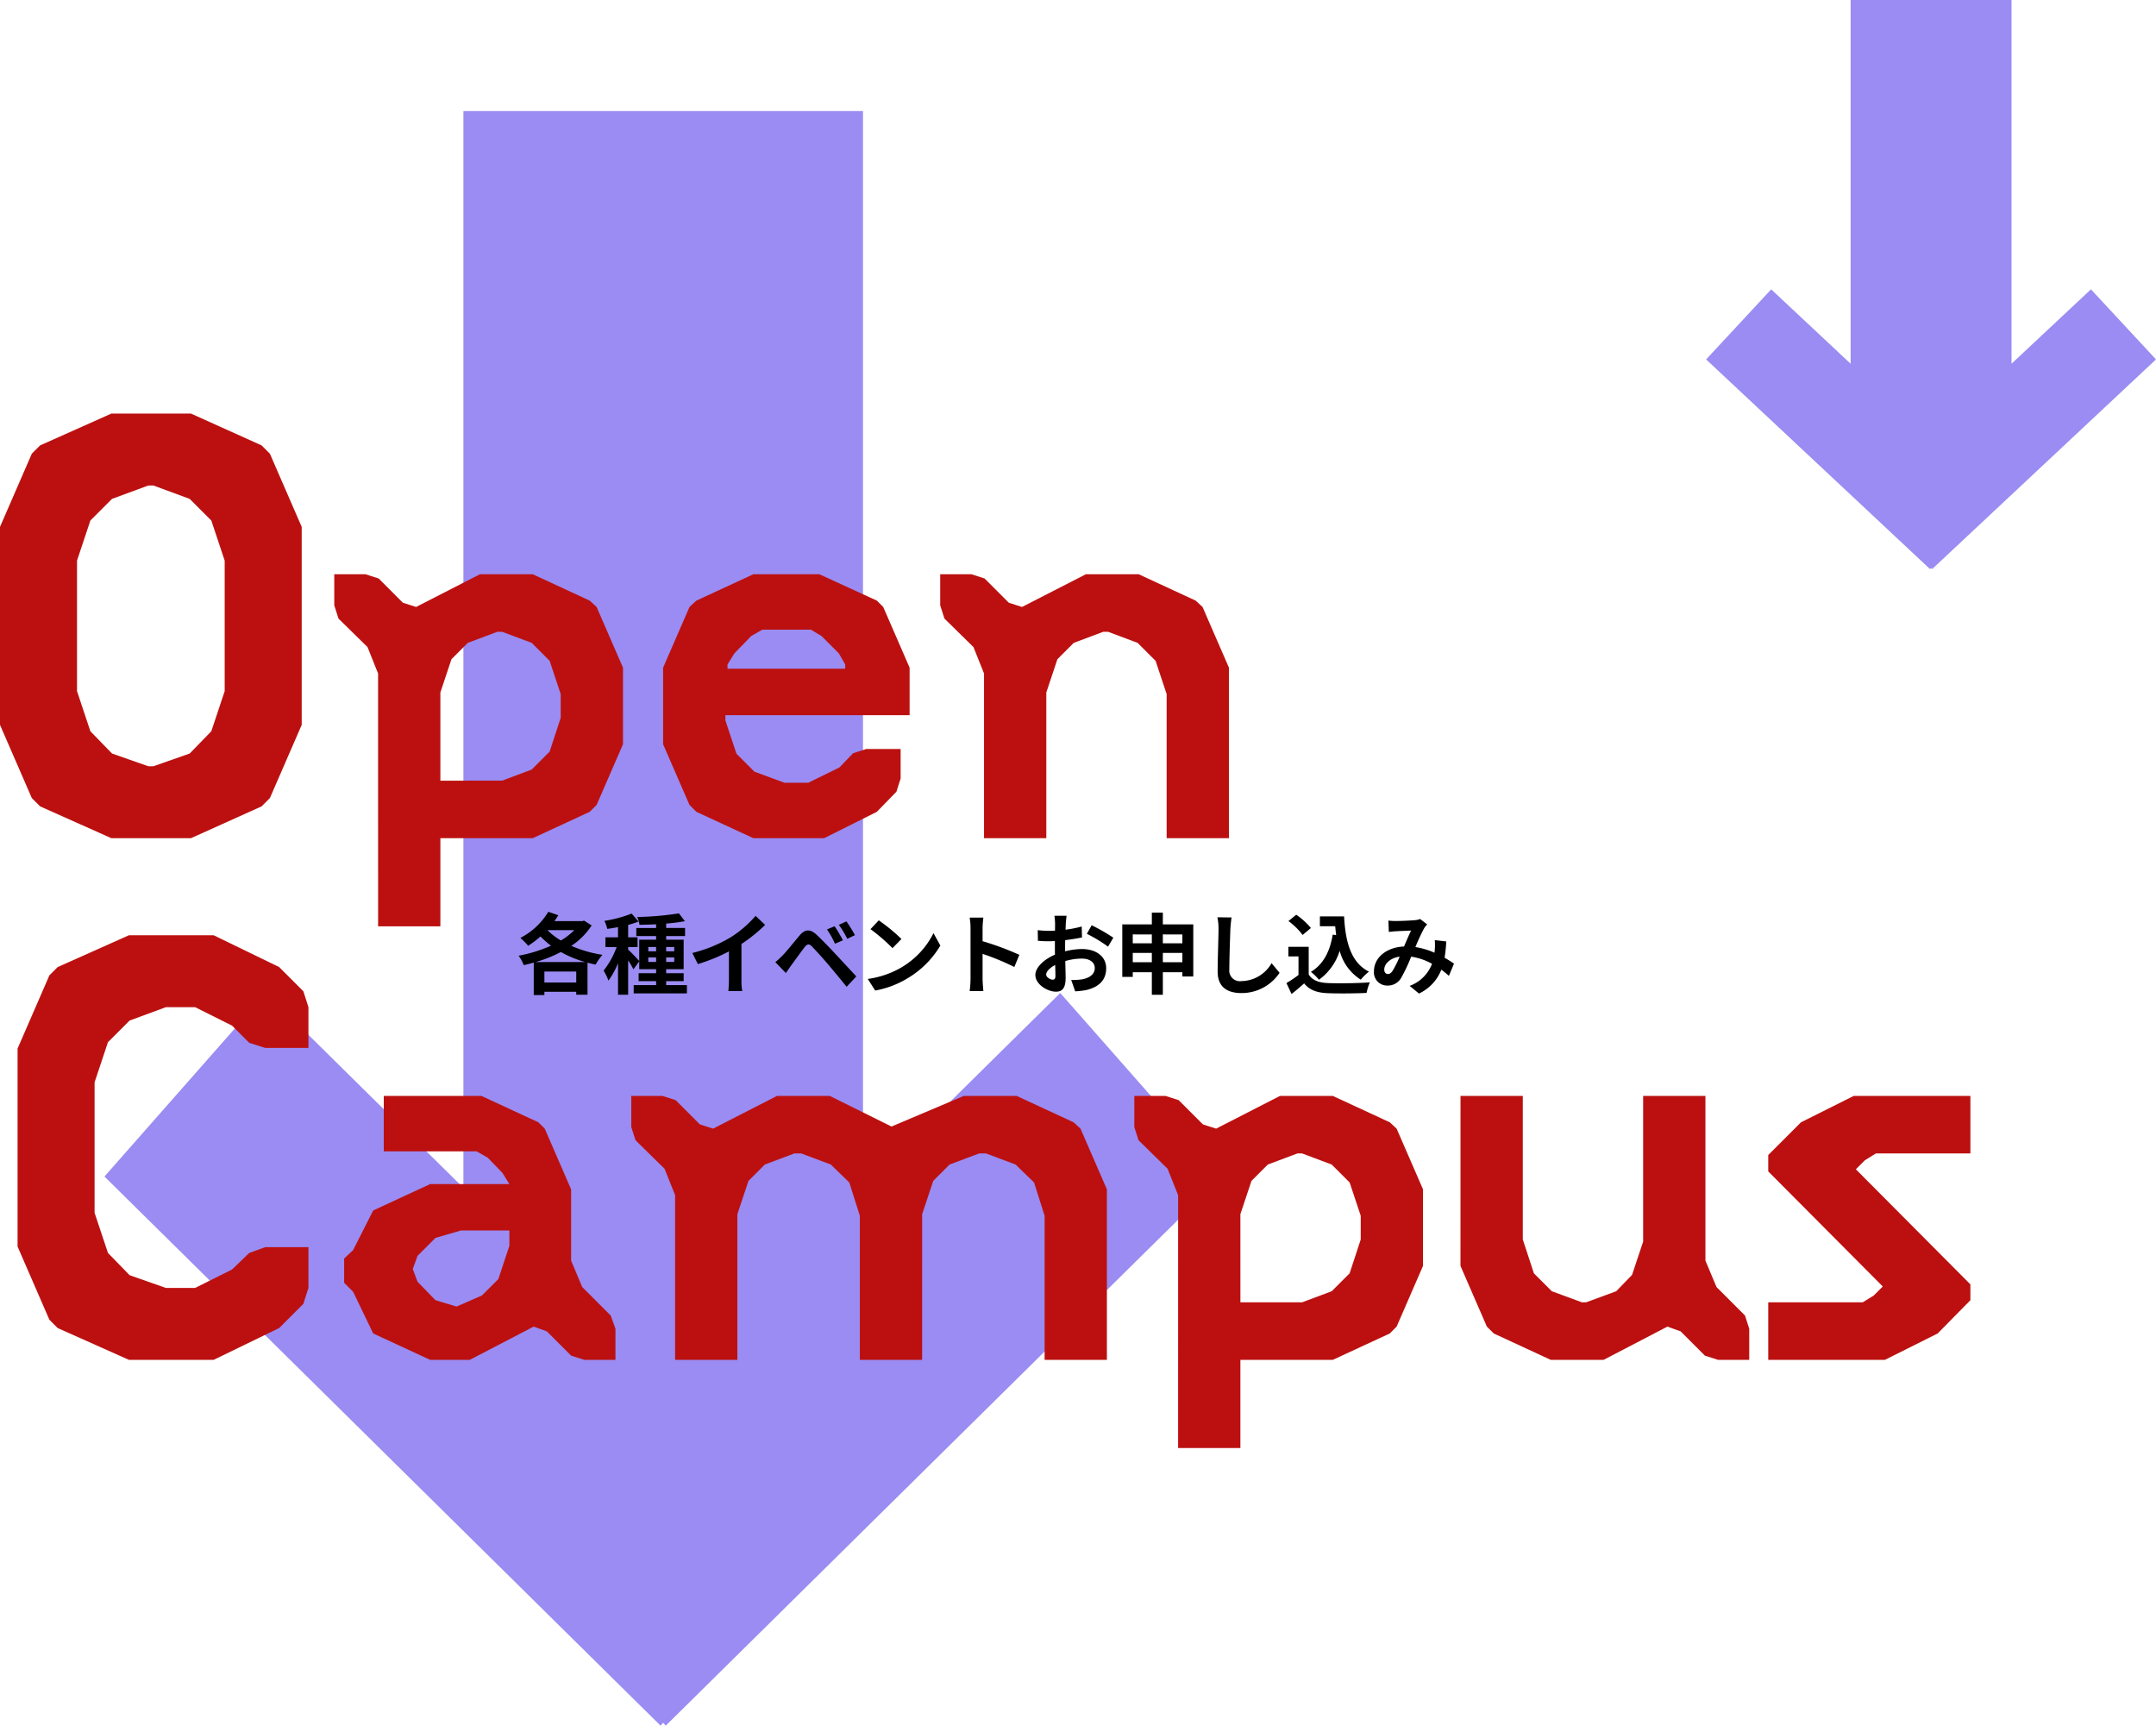
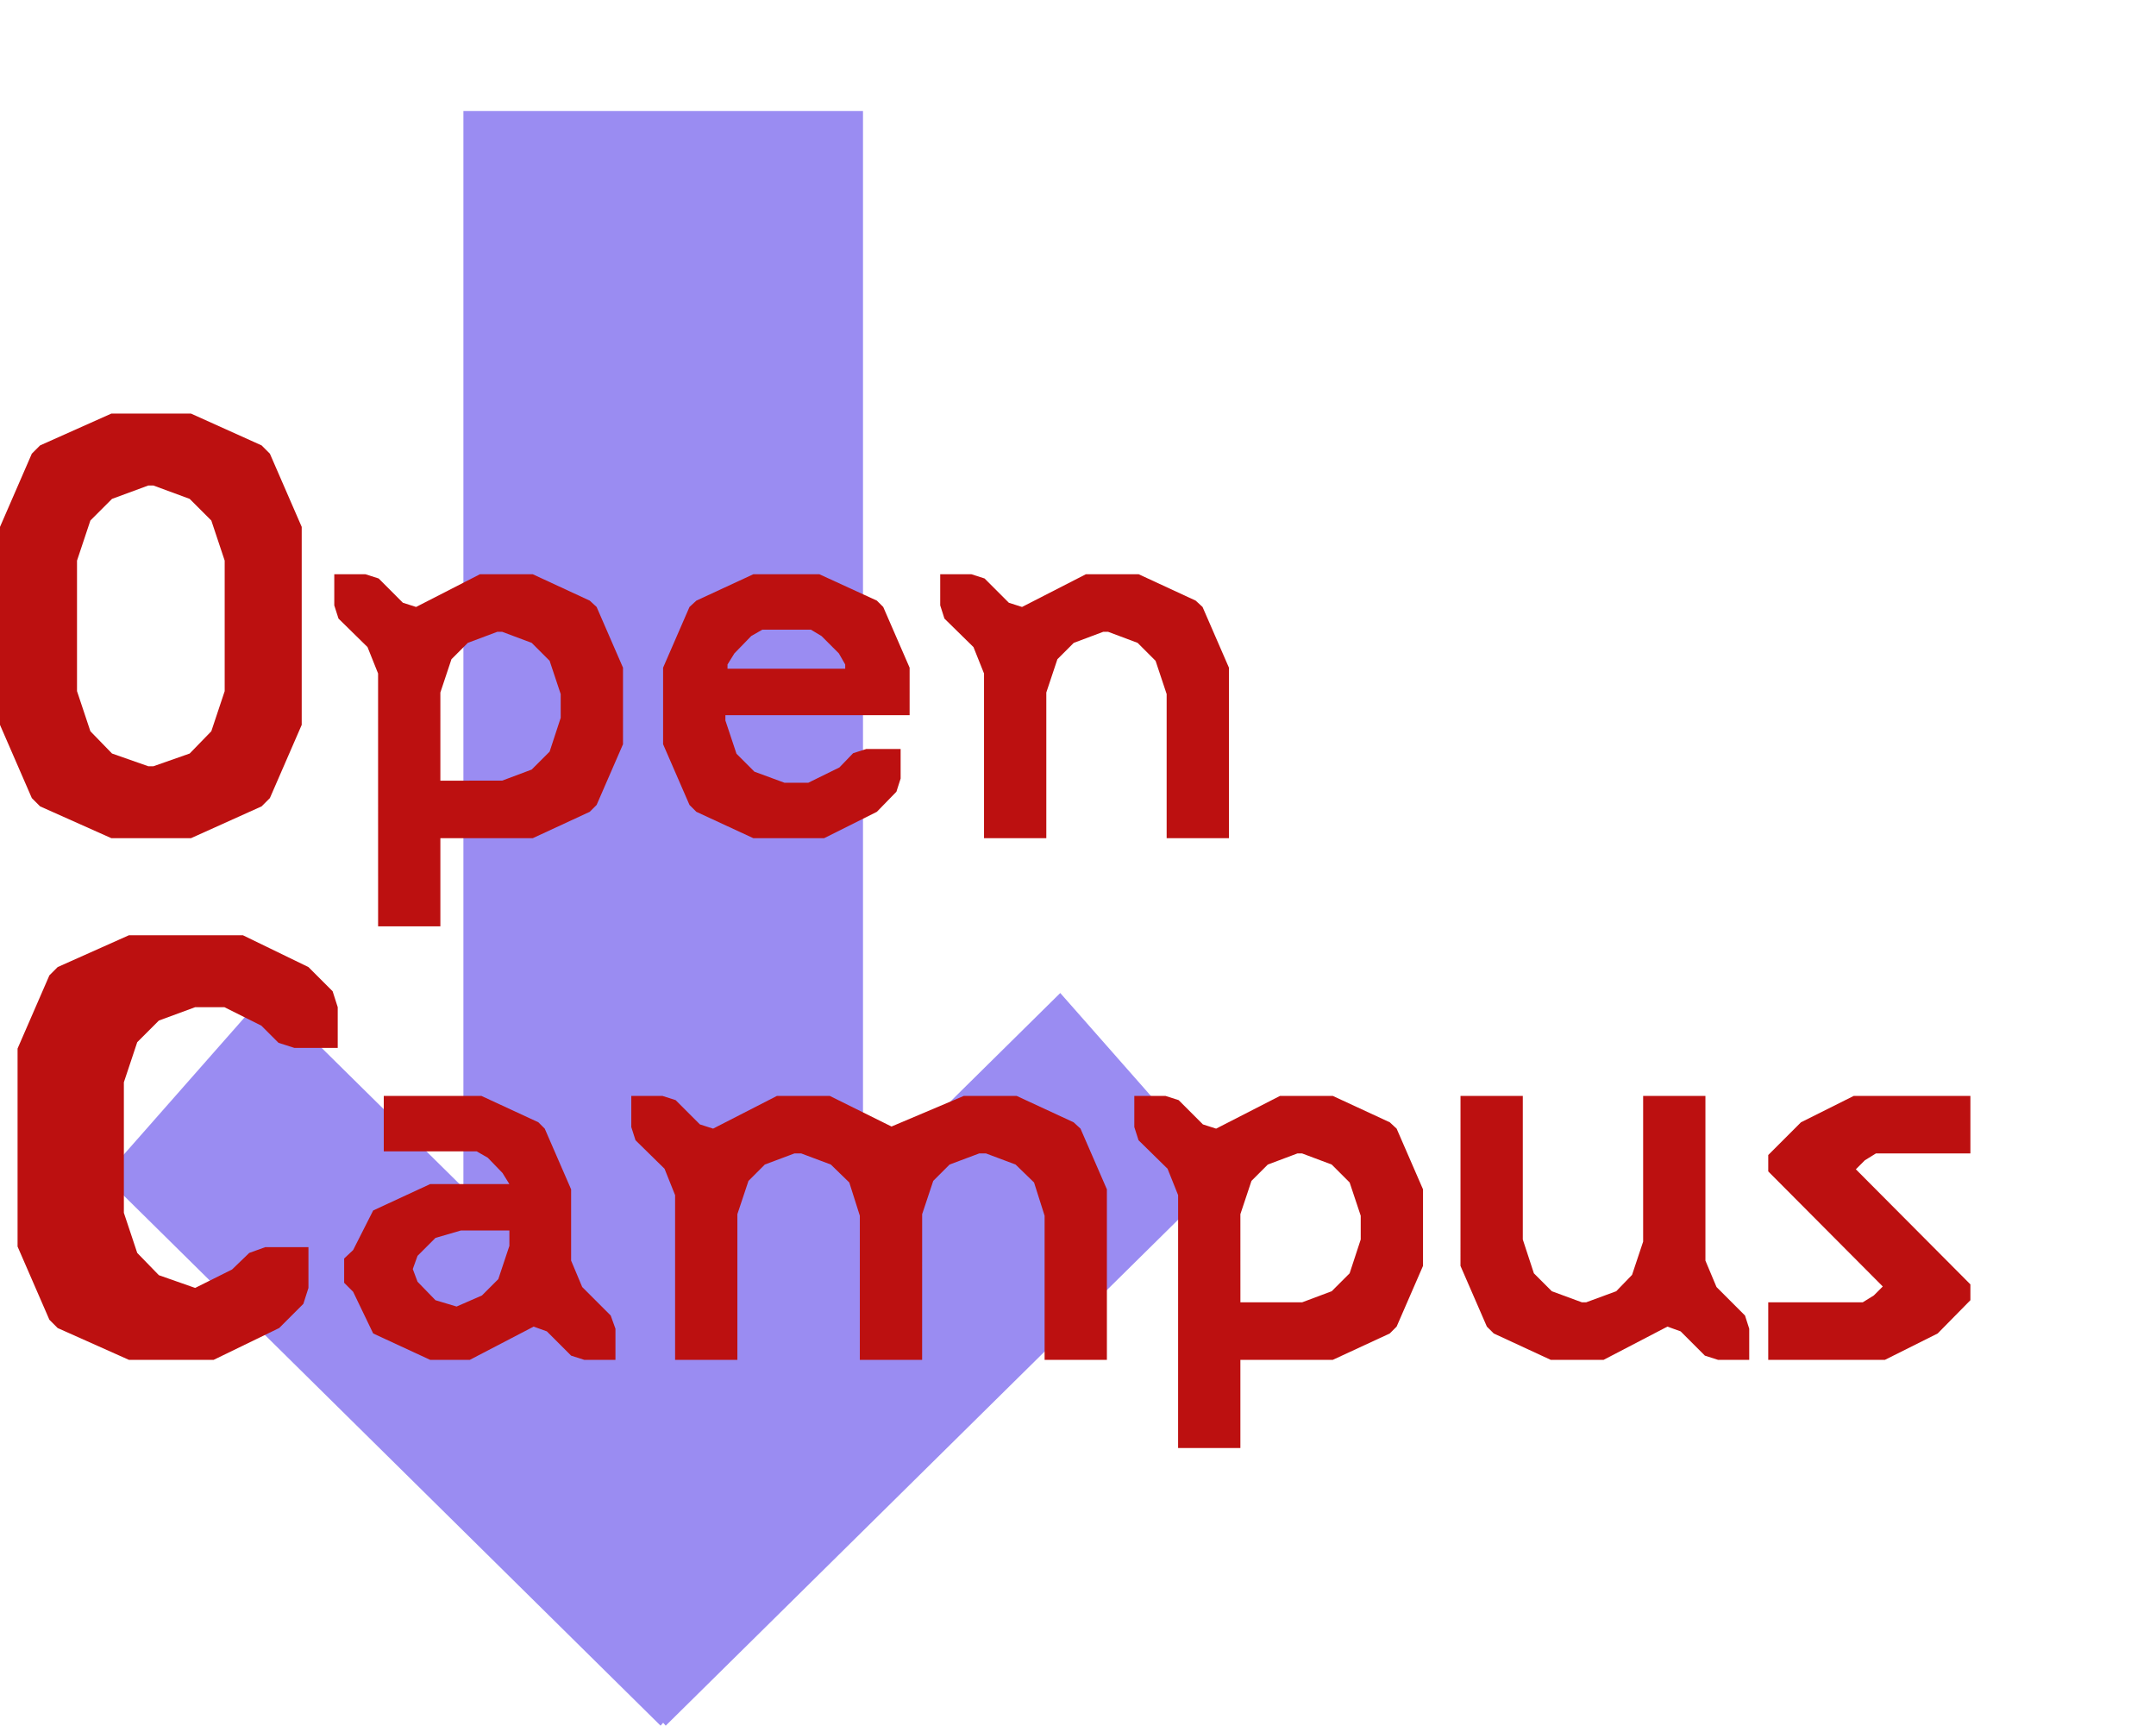
<svg xmlns="http://www.w3.org/2000/svg" width="416.636" height="333.412">
  <path d="M128.152 332.848l-.5.564L20.185 227.313l31.231-35.456 38.135 37.648V21.456h77.218V229.49l38.12-37.634 31.231 35.456-107.471 106.1z" fill="#9a8cf2" style="mix-blend-mode:multiply;isolation:isolate" />
-   <path d="M373.168 109.741l-.2.215-43.267-40.514 12.574-13.539 15.353 14.376V0h31.088v70.273l15.347-14.37 12.573 13.539-43.268 40.514z" fill="#9a8cf2" />
-   <path d="M3.395 240.842l6.15 14.145 1.6 1.6 13.775 6.149h16.359l12.669-6.15 4.674-4.674.984-3.075v-7.872h-8.364l-3.075 1.107-3.321 3.2-7.134 3.564h-5.658l-7.011-2.46-4.182-4.304-2.583-7.749v-25.215l2.583-7.749 4.182-4.182 7.011-2.583h5.658l7.134 3.567 3.321 3.321 3.075.984h8.364v-7.872l-.984-3.075-4.674-4.674-12.669-6.15H24.92l-13.776 6.15-1.6 1.6-6.149 14.144zm70.766-29.106v10.71h17.947l2.142 1.224 2.856 2.958 1.326 2.142h-15.3l-11.016 5.1-3.876 7.65-1.734 1.632v4.692l1.734 1.734 3.876 8.058 11.016 5.1h7.65l12.342-6.426 2.55.918 4.692 4.692 2.55.816h6.018v-6.018l-.918-2.55-5.508-5.508-2.142-5.1v-13.77l-5.1-11.73-1.224-1.224-11.016-5.1zm24.276 28.968l-2.142 6.426-3.162 3.162-4.9 2.142-4.08-1.224-3.469-3.574-.918-2.448.918-2.55 3.468-3.468 4.9-1.428h9.384zm79.764-6.12l2.142-6.426 3.162-3.162 5.712-2.142h1.326l5.712 2.142 3.57 3.468 2.04 6.426v27.846h12.036V229.79l-5.1-11.73-1.331-1.224-11.016-5.1h-10.2l-13.974 5.916-11.934-5.916h-10.2l-12.342 6.324-2.55-.816-4.693-4.692-2.549-.816h-6.018v6.018l.816 2.55 5.61 5.508 2.04 5.1v31.824h12.036v-28.152l2.142-6.426 3.162-3.162 5.712-2.142h1.326l5.712 2.142 3.57 3.468 2.04 6.426v27.846h12.036zm49.46 45.186h12.036v-17.034h17.85l11.016-5.1 1.326-1.326 5.1-11.73v-14.79l-5.1-11.73-1.321-1.224-11.016-5.1h-10.2l-12.342 6.324-2.55-.816-4.692-4.692-2.55-.816H219.2v6.018l.816 2.55 5.61 5.508 2.04 5.1zm12.036-45.186l2.142-6.426 3.162-3.162 5.712-2.142h.918l5.712 2.142 3.468 3.468 2.142 6.426v4.59l-2.142 6.528-3.468 3.468-5.712 2.142h-11.929zm42.534 10l5.1 11.73 1.33 1.322 11.017 5.1h10.2l12.342-6.426 2.55.918 4.691 4.692 2.55.816h6.018v-6.018l-.816-2.55-5.508-5.508-2.142-5.1v-31.824h-12.035v28.152l-2.142 6.426-3.06 3.162-5.814 2.142h-.816l-5.814-2.142-3.468-3.468-2.142-6.528v-27.744h-12.036zm75.995-32.848l-10.2 5.1-6.324 6.324v3.162l22.134 22.236-1.734 1.734-2.141 1.326h-18.259v11.118h22.542l10.2-5.1 6.324-6.426v-3.06l-22.134-22.236 1.734-1.734 2.142-1.326h18.258v-11.118zM36.9 161.946l13.653-6.15 1.6-1.6 6.15-14.145v-38.252l-6.15-14.145-1.6-1.6-13.653-6.15H21.525l-13.776 6.15-1.6 1.6L0 101.799v38.253l6.15 14.145 1.6 1.6 13.775 6.149zm-7.257-68.142l7.011 2.583 4.182 4.182 2.583 7.749v25.215l-2.583 7.749-4.182 4.305-7.011 2.459h-.984l-7.011-2.46-4.182-4.304-2.583-7.749v-25.215l2.583-7.749 4.182-4.182 7.011-2.583zm43.423 85.176h12.032v-17.034h17.85l11.018-5.1 1.326-1.326 5.1-11.73V129l-5.1-11.73-1.326-1.224-11.018-5.1h-10.2l-12.342 6.324-2.55-.816-4.69-4.692-2.552-.816h-6.018v6.018l.816 2.55 5.61 5.508 2.04 5.1zm12.032-45.186l2.142-6.426 3.162-3.162 5.712-2.142h.918l5.712 2.142 3.468 3.468 2.142 6.426v4.59l-2.142 6.528-3.468 3.468-5.712 2.142H85.098zm84.354 23.052l3.774-3.876.816-2.55v-5.712h-6.63l-2.55.816-2.652 2.754-6.018 2.958h-4.59l-5.814-2.142-3.468-3.468-2.142-6.426v-1.02h35.6V129l-5.1-11.73-1.226-1.224-11.118-5.1h-12.75l-11.018 5.1-1.326 1.224-5.1 11.73v14.79l5.1 11.73 1.326 1.326 11.018 5.1h13.668zm-12.75-35.19l2.04 1.224 3.366 3.366 1.224 2.142v.816h-22.746v-.816l1.326-2.142 3.264-3.366 2.142-1.224zM237.486 129l-5.1-11.73-1.326-1.224-11.016-5.1h-10.2l-12.342 6.324-2.55-.816-4.692-4.692-2.55-.816h-6.018v6.018l.816 2.55 5.61 5.508 2.04 5.1v31.824h12.036v-28.152l2.142-6.426 3.162-3.162 5.712-2.142h.918l5.712 2.142 3.468 3.468 2.142 6.426v27.846h12.036z" fill="#bc1010" />
-   <path d="M103.519 185.874a25.224 25.224 0 004.862-1.938 21.767 21.767 0 004.692 1.938zm1.683 3.962v-2.126h6.154v2.126zm5.78-10.132a12.694 12.694 0 01-2.6 2.006 13.848 13.848 0 01-2.6-2.006zm1.887-1.836l-.34.1h-5.389c.272-.374.51-.765.748-1.139l-1.926-.662a13.7 13.7 0 01-5.4 5.049 12.562 12.562 0 011.5 1.513 17.538 17.538 0 002.38-1.8 17.044 17.044 0 002.04 1.785 27.8 27.8 0 01-6.261 1.936 8.186 8.186 0 01.986 1.819 26.978 26.978 0 001.938-.493v6.273h2.057v-.629h6.154v.561h2.176v-6.188c.527.136 1.037.272 1.581.374a9.6 9.6 0 011.309-1.887 24.3 24.3 0 01-6.018-1.734 13.558 13.558 0 003.927-3.944zm12.41 7.99v-.867h1.513v.867zm0-2.89h1.513v.833h-1.513zm5.015 0v.833h-1.564v-.833zm0 2.89h-1.564v-.867h1.564zm-1.564 4.47v-.765h3.383v-1.527h-3.383v-.782h3.383v-5.7h-3.383v-.7h3.655v-1.564h-3.655v-.85a33.269 33.269 0 003.621-.459l-1.156-1.513a58.122 58.122 0 01-8.058.7 5.325 5.325 0 01.442 1.513c1.02-.017 2.108-.051 3.213-.1v.714h-3.83v1.564h3.83v.7h-3.264v4.114c-.374-.442-1.7-1.819-2.142-2.193v-.493h1.819v-1.89h-1.819v-2.4a17.726 17.726 0 002.023-.646l-1.347-1.544a24.3 24.3 0 01-5.27 1.411 7.007 7.007 0 01.561 1.547c.663-.085 1.36-.2 2.074-.34v1.972H117v1.887h2.162a16.613 16.613 0 01-2.519 4.552 10.035 10.035 0 01.935 1.921 15.107 15.107 0 001.853-3.366v6.1h1.955v-6.63a14.9 14.9 0 011.02 1.717l1.122-1.53v1.5h3.264v.788h-3.383v1.53h3.383v.765h-4.335v1.6h10.285v-1.6zm5.066-6.2l1.066 2.137a34.064 34.064 0 006-2.448v5.44a19.038 19.038 0 01-.113 2.227h2.686a11.688 11.688 0 01-.153-2.227v-6.868a31.182 31.182 0 004.573-3.689l-1.836-1.751a21.794 21.794 0 01-4.794 4.131 27.336 27.336 0 01-7.429 3.043zm27.489-5.168l-1.479.612a15.417 15.417 0 011.547 2.764l1.53-.663a25.347 25.347 0 00-1.598-2.718zm2.278-.935l-1.462.663a17.786 17.786 0 011.632 2.7l1.479-.714a24.745 24.745 0 00-1.65-2.654zm-13.736 7.866l2.035 2.108c.306-.442.714-1.037 1.105-1.581.68-.918 1.887-2.6 2.55-3.451.493-.612.85-.646 1.394-.1a82.317 82.317 0 013.111 3.451c1 1.173 2.448 2.924 3.587 4.335l1.87-2.006c-1.309-1.394-3.043-3.281-4.182-4.488-1.02-1.105-2.329-2.465-3.468-3.536-1.326-1.241-2.329-1.054-3.332.136-1.173 1.394-2.5 3.06-3.264 3.842-.522.508-.896.882-1.406 1.29zm19.992-8.075l-1.6 1.7a35.347 35.347 0 014.25 3.672l1.734-1.768a34.334 34.334 0 00-4.384-3.604zm-2.125 11.32l1.428 2.246a18.411 18.411 0 006.307-2.4 18.077 18.077 0 006.29-6.29l-1.326-2.4a16.007 16.007 0 01-6.188 6.613 17.522 17.522 0 01-6.511 2.231zm19.856-.034a18.672 18.672 0 01-.17 2.38h2.652c-.068-.7-.153-1.887-.153-2.38v-4.809a49.1 49.1 0 016.137 2.533l.969-2.346a55.523 55.523 0 00-7.106-2.635v-2.516a18.483 18.483 0 01.153-2.04h-2.652a11.8 11.8 0 01.17 2.04zm18.564-12.166h-2.346a13.683 13.683 0 01.119 1.5c0 .289 0 .782-.017 1.377a20.5 20.5 0 01-.986.034 18.851 18.851 0 01-2.346-.136l.034 2.057a20.842 20.842 0 002.38.085c.272 0 .578-.017.9-.034v1.417c0 .391 0 .8.017 1.207-2.091.9-3.791 2.448-3.791 3.927 0 1.8 2.329 3.23 3.978 3.23 1.122 0 1.87-.561 1.87-2.669 0-.578-.034-1.9-.068-3.247a11.461 11.461 0 013.2-.476c1.479 0 2.5.68 2.5 1.836 0 1.241-1.088 1.921-2.465 2.176a13.09 13.09 0 01-2.091.119l.778 2.197a15.565 15.565 0 002.227-.272c2.7-.68 3.757-2.193 3.757-4.2 0-2.346-2.057-3.706-4.675-3.706a14.086 14.086 0 00-3.264.442v-.629c0-.493 0-1.02.017-1.53 1.105-.136 2.278-.306 3.247-.527l-.051-2.108a20.82 20.82 0 01-3.128.612c.017-.425.034-.833.051-1.207.034-.442.101-1.175.153-1.475zm4.845 1.836l-.935 1.649a27.048 27.048 0 014.1 2.482l1.02-1.734a35.524 35.524 0 00-4.182-2.401zm-8.789 9.52c0-.6.7-1.292 1.734-1.853.034.918.051 1.7.051 2.125 0 .578-.238.714-.544.714-.442-.004-1.241-.463-1.241-.99zm22.542-2.38v-1.8h3.774v1.8zm-5.814 0v-1.8h3.689v1.8zm3.689-5.372v1.717h-3.689v-1.721zm5.9 0v1.717h-3.775v-1.721zm-3.774-1.938v-2.278h-2.125v2.278h-5.712v10.145h2.023v-.9h3.689v4.351h2.125v-4.352h3.774v.816h2.108v-10.064zm13.277-1.343l-2.737-.034a10.843 10.843 0 01.221 2.3c0 1.462-.17 5.933-.17 8.211 0 2.907 1.8 4.131 4.59 4.131a8.8 8.8 0 007.378-3.91l-1.547-1.87a6.8 6.8 0 01-5.814 3.468 2.055 2.055 0 01-2.349-2.287c0-2.108.136-5.916.2-7.752.04-.68.125-1.547.227-2.261zm19.55 3.315c-.527 3.247-1.836 5.78-4.216 7.191a11.159 11.159 0 011.564 1.53 10.916 10.916 0 004-5.593 9.387 9.387 0 004.08 5.576 9.059 9.059 0 011.581-1.547c-3.536-1.768-4.556-5.865-4.811-10.676h-4.675v1.9h2.958c.051.578.119 1.156.187 1.717zm-4.216-1.275a13.613 13.613 0 00-2.839-2.567l-1.5 1.224a12.864 12.864 0 012.737 2.686zm-.426 3.637h-3.927v1.85h1.955v3.587a22.326 22.326 0 01-2.329 1.563l.986 2.108c.935-.714 1.683-1.377 2.431-2.04 1.105 1.326 2.5 1.8 4.59 1.887 2.023.085 5.44.051 7.48-.051a10.589 10.589 0 01.629-2.04c-2.261.17-6.086.221-8.075.136-1.768-.068-3.043-.527-3.74-1.666zm15.4-5.066l.085 2.193a15.626 15.626 0 011.377-.136c.782-.051 2.244-.1 2.924-.136-.391.8-.884 1.955-1.36 3.077-3.417.153-5.814 2.159-5.814 4.794a2.545 2.545 0 002.618 2.754 2.963 2.963 0 002.652-1.5 33.415 33.415 0 001.921-4.08 11.787 11.787 0 014.029 1.377 7.324 7.324 0 01-4.318 4.267l1.8 1.479a8.5 8.5 0 004.318-4.607 17.724 17.724 0 011.462 1.19l.986-2.363a25.592 25.592 0 00-1.819-1.139 27.61 27.61 0 00.323-3.145l-2.22-.259a11.2 11.2 0 010 1.853l-.051.578a15.3 15.3 0 00-3.689-1.088 36.22 36.22 0 011.7-3.655 4.1 4.1 0 01.578-.714l-1.36-1.054a3.652 3.652 0 01-1.156.238c-.8.068-2.6.153-3.57.153-.377.005-.952-.029-1.414-.08zm-.8 9.469c0-1.071 1.071-2.227 2.975-2.516a19.038 19.038 0 01-1.377 2.771c-.306.425-.544.595-.884.595-.388-.003-.711-.292-.711-.853z" />
+   <path d="M3.395 240.842l6.15 14.145 1.6 1.6 13.775 6.149h16.359l12.669-6.15 4.674-4.674.984-3.075v-7.872h-8.364l-3.075 1.107-3.321 3.2-7.134 3.564l-7.011-2.46-4.182-4.304-2.583-7.749v-25.215l2.583-7.749 4.182-4.182 7.011-2.583h5.658l7.134 3.567 3.321 3.321 3.075.984h8.364v-7.872l-.984-3.075-4.674-4.674-12.669-6.15H24.92l-13.776 6.15-1.6 1.6-6.149 14.144zm70.766-29.106v10.71h17.947l2.142 1.224 2.856 2.958 1.326 2.142h-15.3l-11.016 5.1-3.876 7.65-1.734 1.632v4.692l1.734 1.734 3.876 8.058 11.016 5.1h7.65l12.342-6.426 2.55.918 4.692 4.692 2.55.816h6.018v-6.018l-.918-2.55-5.508-5.508-2.142-5.1v-13.77l-5.1-11.73-1.224-1.224-11.016-5.1zm24.276 28.968l-2.142 6.426-3.162 3.162-4.9 2.142-4.08-1.224-3.469-3.574-.918-2.448.918-2.55 3.468-3.468 4.9-1.428h9.384zm79.764-6.12l2.142-6.426 3.162-3.162 5.712-2.142h1.326l5.712 2.142 3.57 3.468 2.04 6.426v27.846h12.036V229.79l-5.1-11.73-1.331-1.224-11.016-5.1h-10.2l-13.974 5.916-11.934-5.916h-10.2l-12.342 6.324-2.55-.816-4.693-4.692-2.549-.816h-6.018v6.018l.816 2.55 5.61 5.508 2.04 5.1v31.824h12.036v-28.152l2.142-6.426 3.162-3.162 5.712-2.142h1.326l5.712 2.142 3.57 3.468 2.04 6.426v27.846h12.036zm49.46 45.186h12.036v-17.034h17.85l11.016-5.1 1.326-1.326 5.1-11.73v-14.79l-5.1-11.73-1.321-1.224-11.016-5.1h-10.2l-12.342 6.324-2.55-.816-4.692-4.692-2.55-.816H219.2v6.018l.816 2.55 5.61 5.508 2.04 5.1zm12.036-45.186l2.142-6.426 3.162-3.162 5.712-2.142h.918l5.712 2.142 3.468 3.468 2.142 6.426v4.59l-2.142 6.528-3.468 3.468-5.712 2.142h-11.929zm42.534 10l5.1 11.73 1.33 1.322 11.017 5.1h10.2l12.342-6.426 2.55.918 4.691 4.692 2.55.816h6.018v-6.018l-.816-2.55-5.508-5.508-2.142-5.1v-31.824h-12.035v28.152l-2.142 6.426-3.06 3.162-5.814 2.142h-.816l-5.814-2.142-3.468-3.468-2.142-6.528v-27.744h-12.036zm75.995-32.848l-10.2 5.1-6.324 6.324v3.162l22.134 22.236-1.734 1.734-2.141 1.326h-18.259v11.118h22.542l10.2-5.1 6.324-6.426v-3.06l-22.134-22.236 1.734-1.734 2.142-1.326h18.258v-11.118zM36.9 161.946l13.653-6.15 1.6-1.6 6.15-14.145v-38.252l-6.15-14.145-1.6-1.6-13.653-6.15H21.525l-13.776 6.15-1.6 1.6L0 101.799v38.253l6.15 14.145 1.6 1.6 13.775 6.149zm-7.257-68.142l7.011 2.583 4.182 4.182 2.583 7.749v25.215l-2.583 7.749-4.182 4.305-7.011 2.459h-.984l-7.011-2.46-4.182-4.304-2.583-7.749v-25.215l2.583-7.749 4.182-4.182 7.011-2.583zm43.423 85.176h12.032v-17.034h17.85l11.018-5.1 1.326-1.326 5.1-11.73V129l-5.1-11.73-1.326-1.224-11.018-5.1h-10.2l-12.342 6.324-2.55-.816-4.69-4.692-2.552-.816h-6.018v6.018l.816 2.55 5.61 5.508 2.04 5.1zm12.032-45.186l2.142-6.426 3.162-3.162 5.712-2.142h.918l5.712 2.142 3.468 3.468 2.142 6.426v4.59l-2.142 6.528-3.468 3.468-5.712 2.142H85.098zm84.354 23.052l3.774-3.876.816-2.55v-5.712h-6.63l-2.55.816-2.652 2.754-6.018 2.958h-4.59l-5.814-2.142-3.468-3.468-2.142-6.426v-1.02h35.6V129l-5.1-11.73-1.226-1.224-11.118-5.1h-12.75l-11.018 5.1-1.326 1.224-5.1 11.73v14.79l5.1 11.73 1.326 1.326 11.018 5.1h13.668zm-12.75-35.19l2.04 1.224 3.366 3.366 1.224 2.142v.816h-22.746v-.816l1.326-2.142 3.264-3.366 2.142-1.224zM237.486 129l-5.1-11.73-1.326-1.224-11.016-5.1h-10.2l-12.342 6.324-2.55-.816-4.692-4.692-2.55-.816h-6.018v6.018l.816 2.55 5.61 5.508 2.04 5.1v31.824h12.036v-28.152l2.142-6.426 3.162-3.162 5.712-2.142h.918l5.712 2.142 3.468 3.468 2.142 6.426v27.846h12.036z" fill="#bc1010" />
</svg>